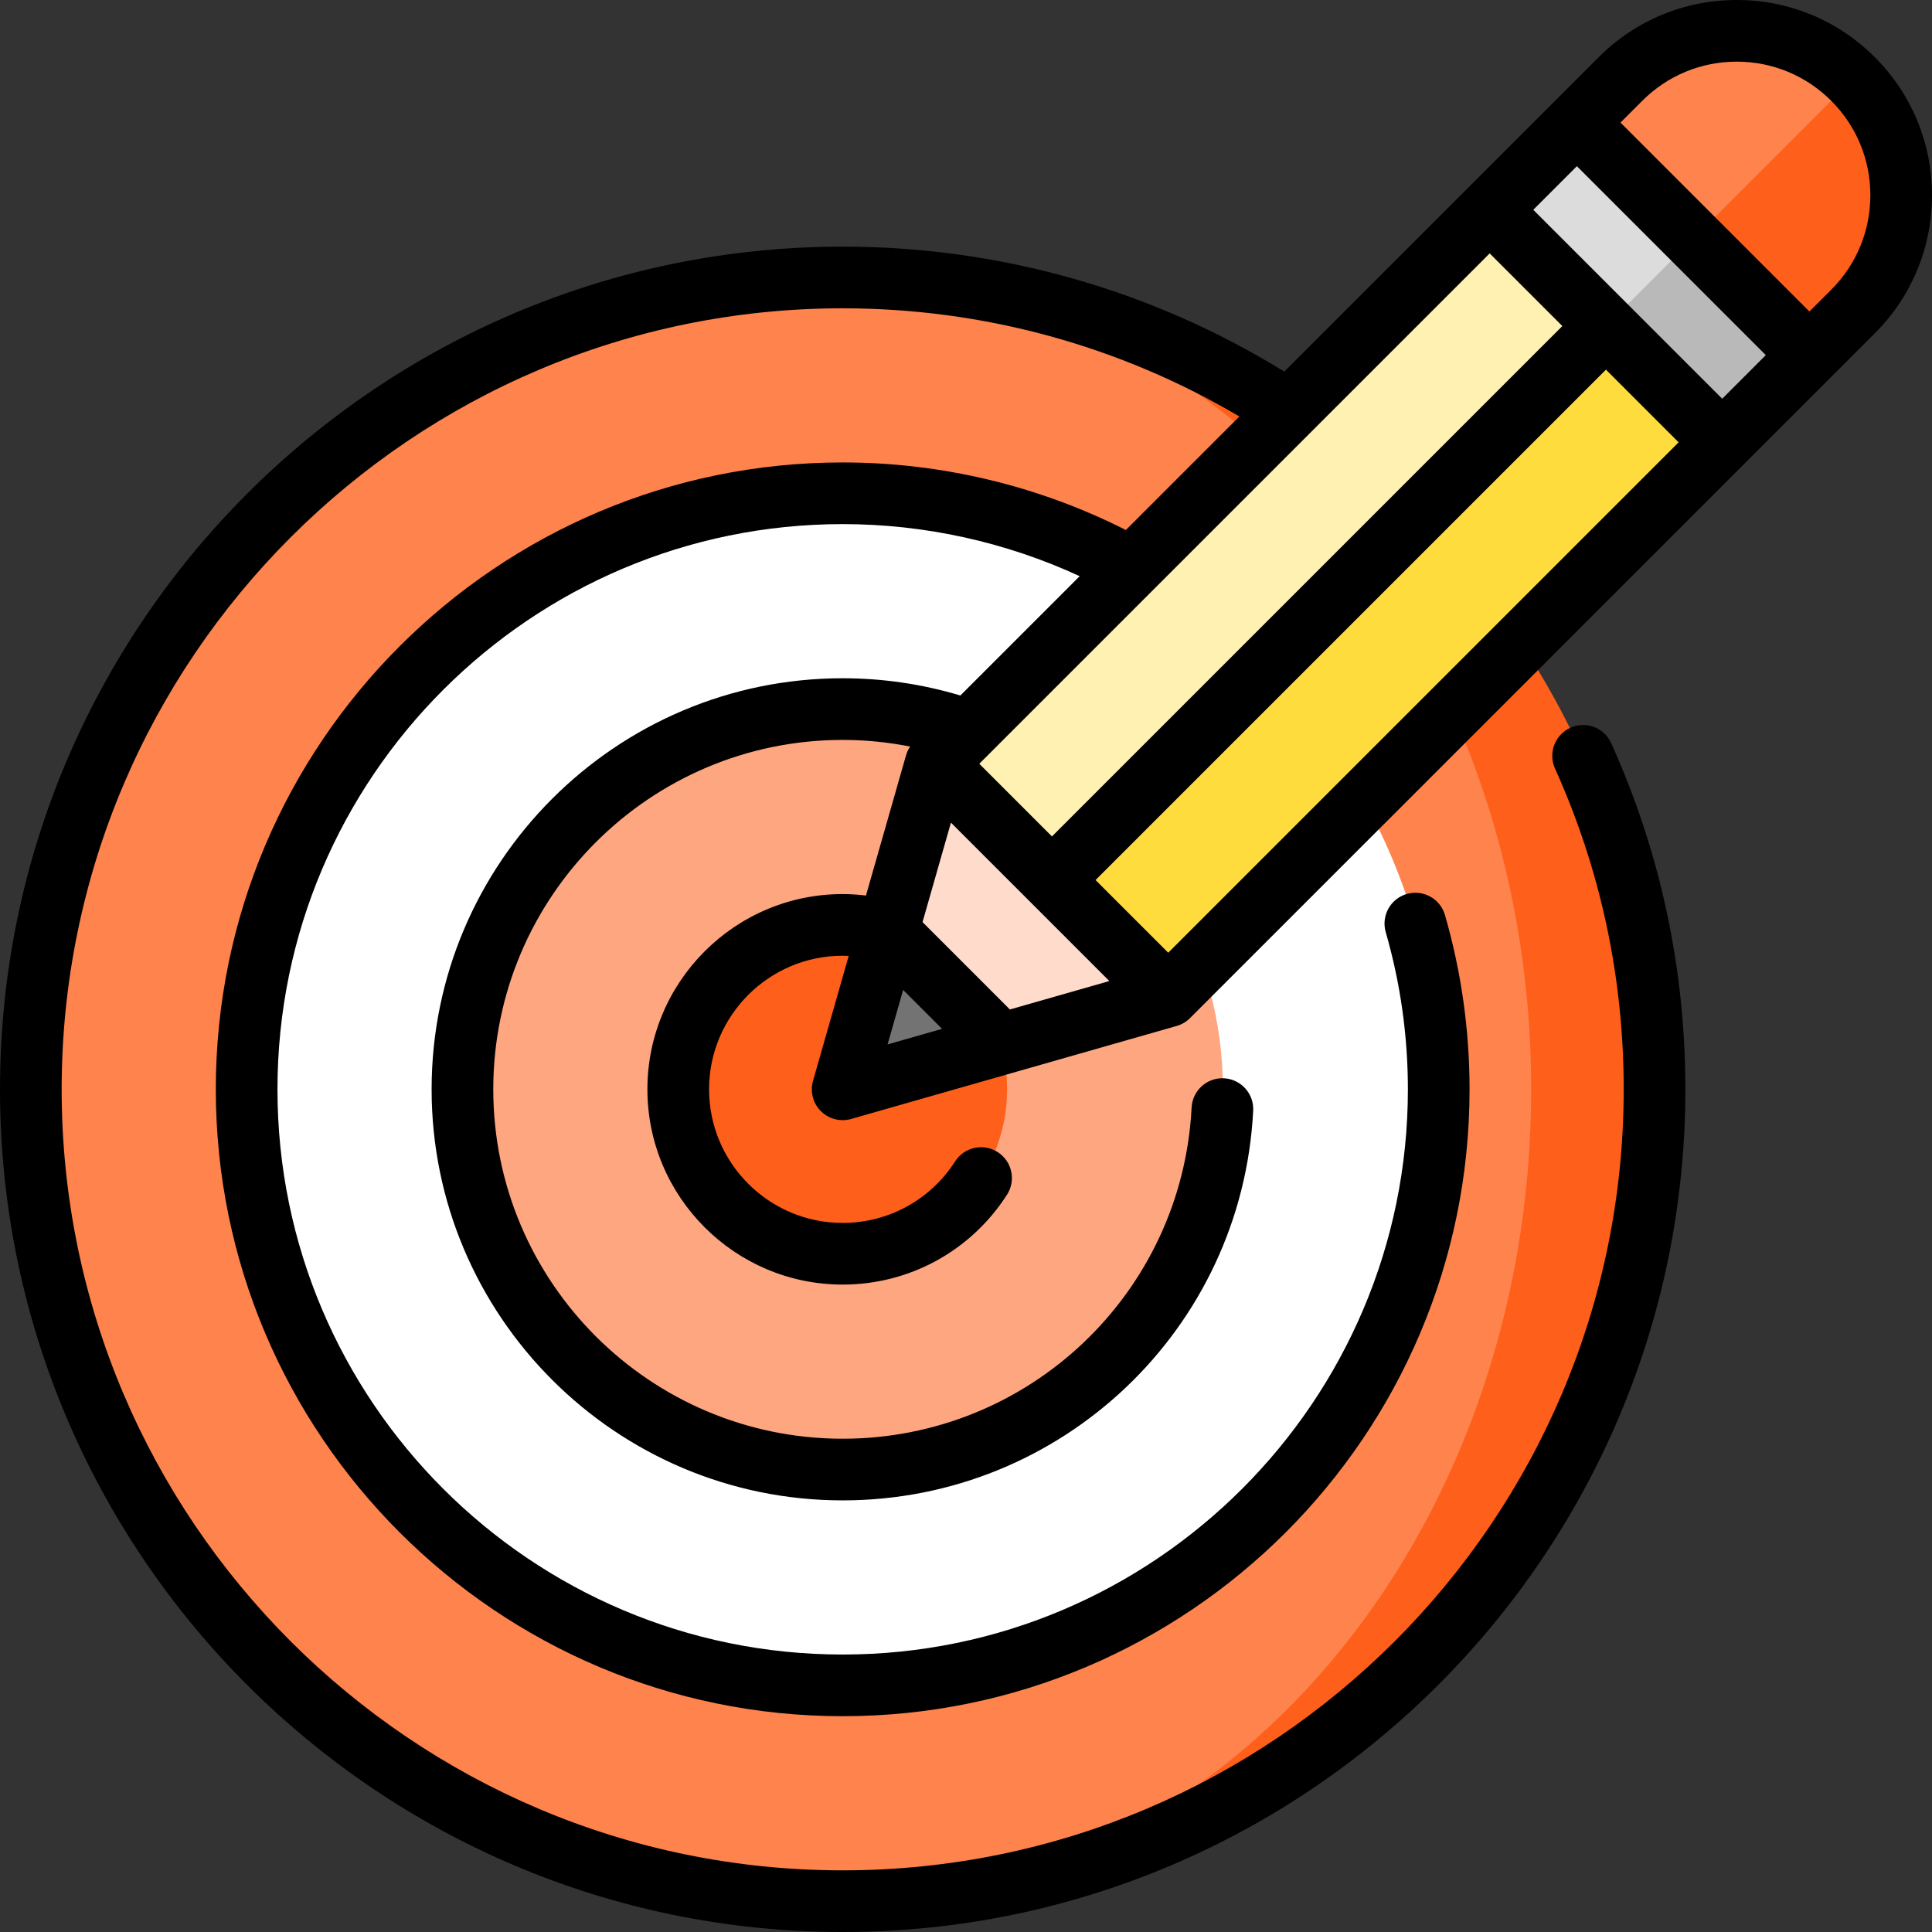
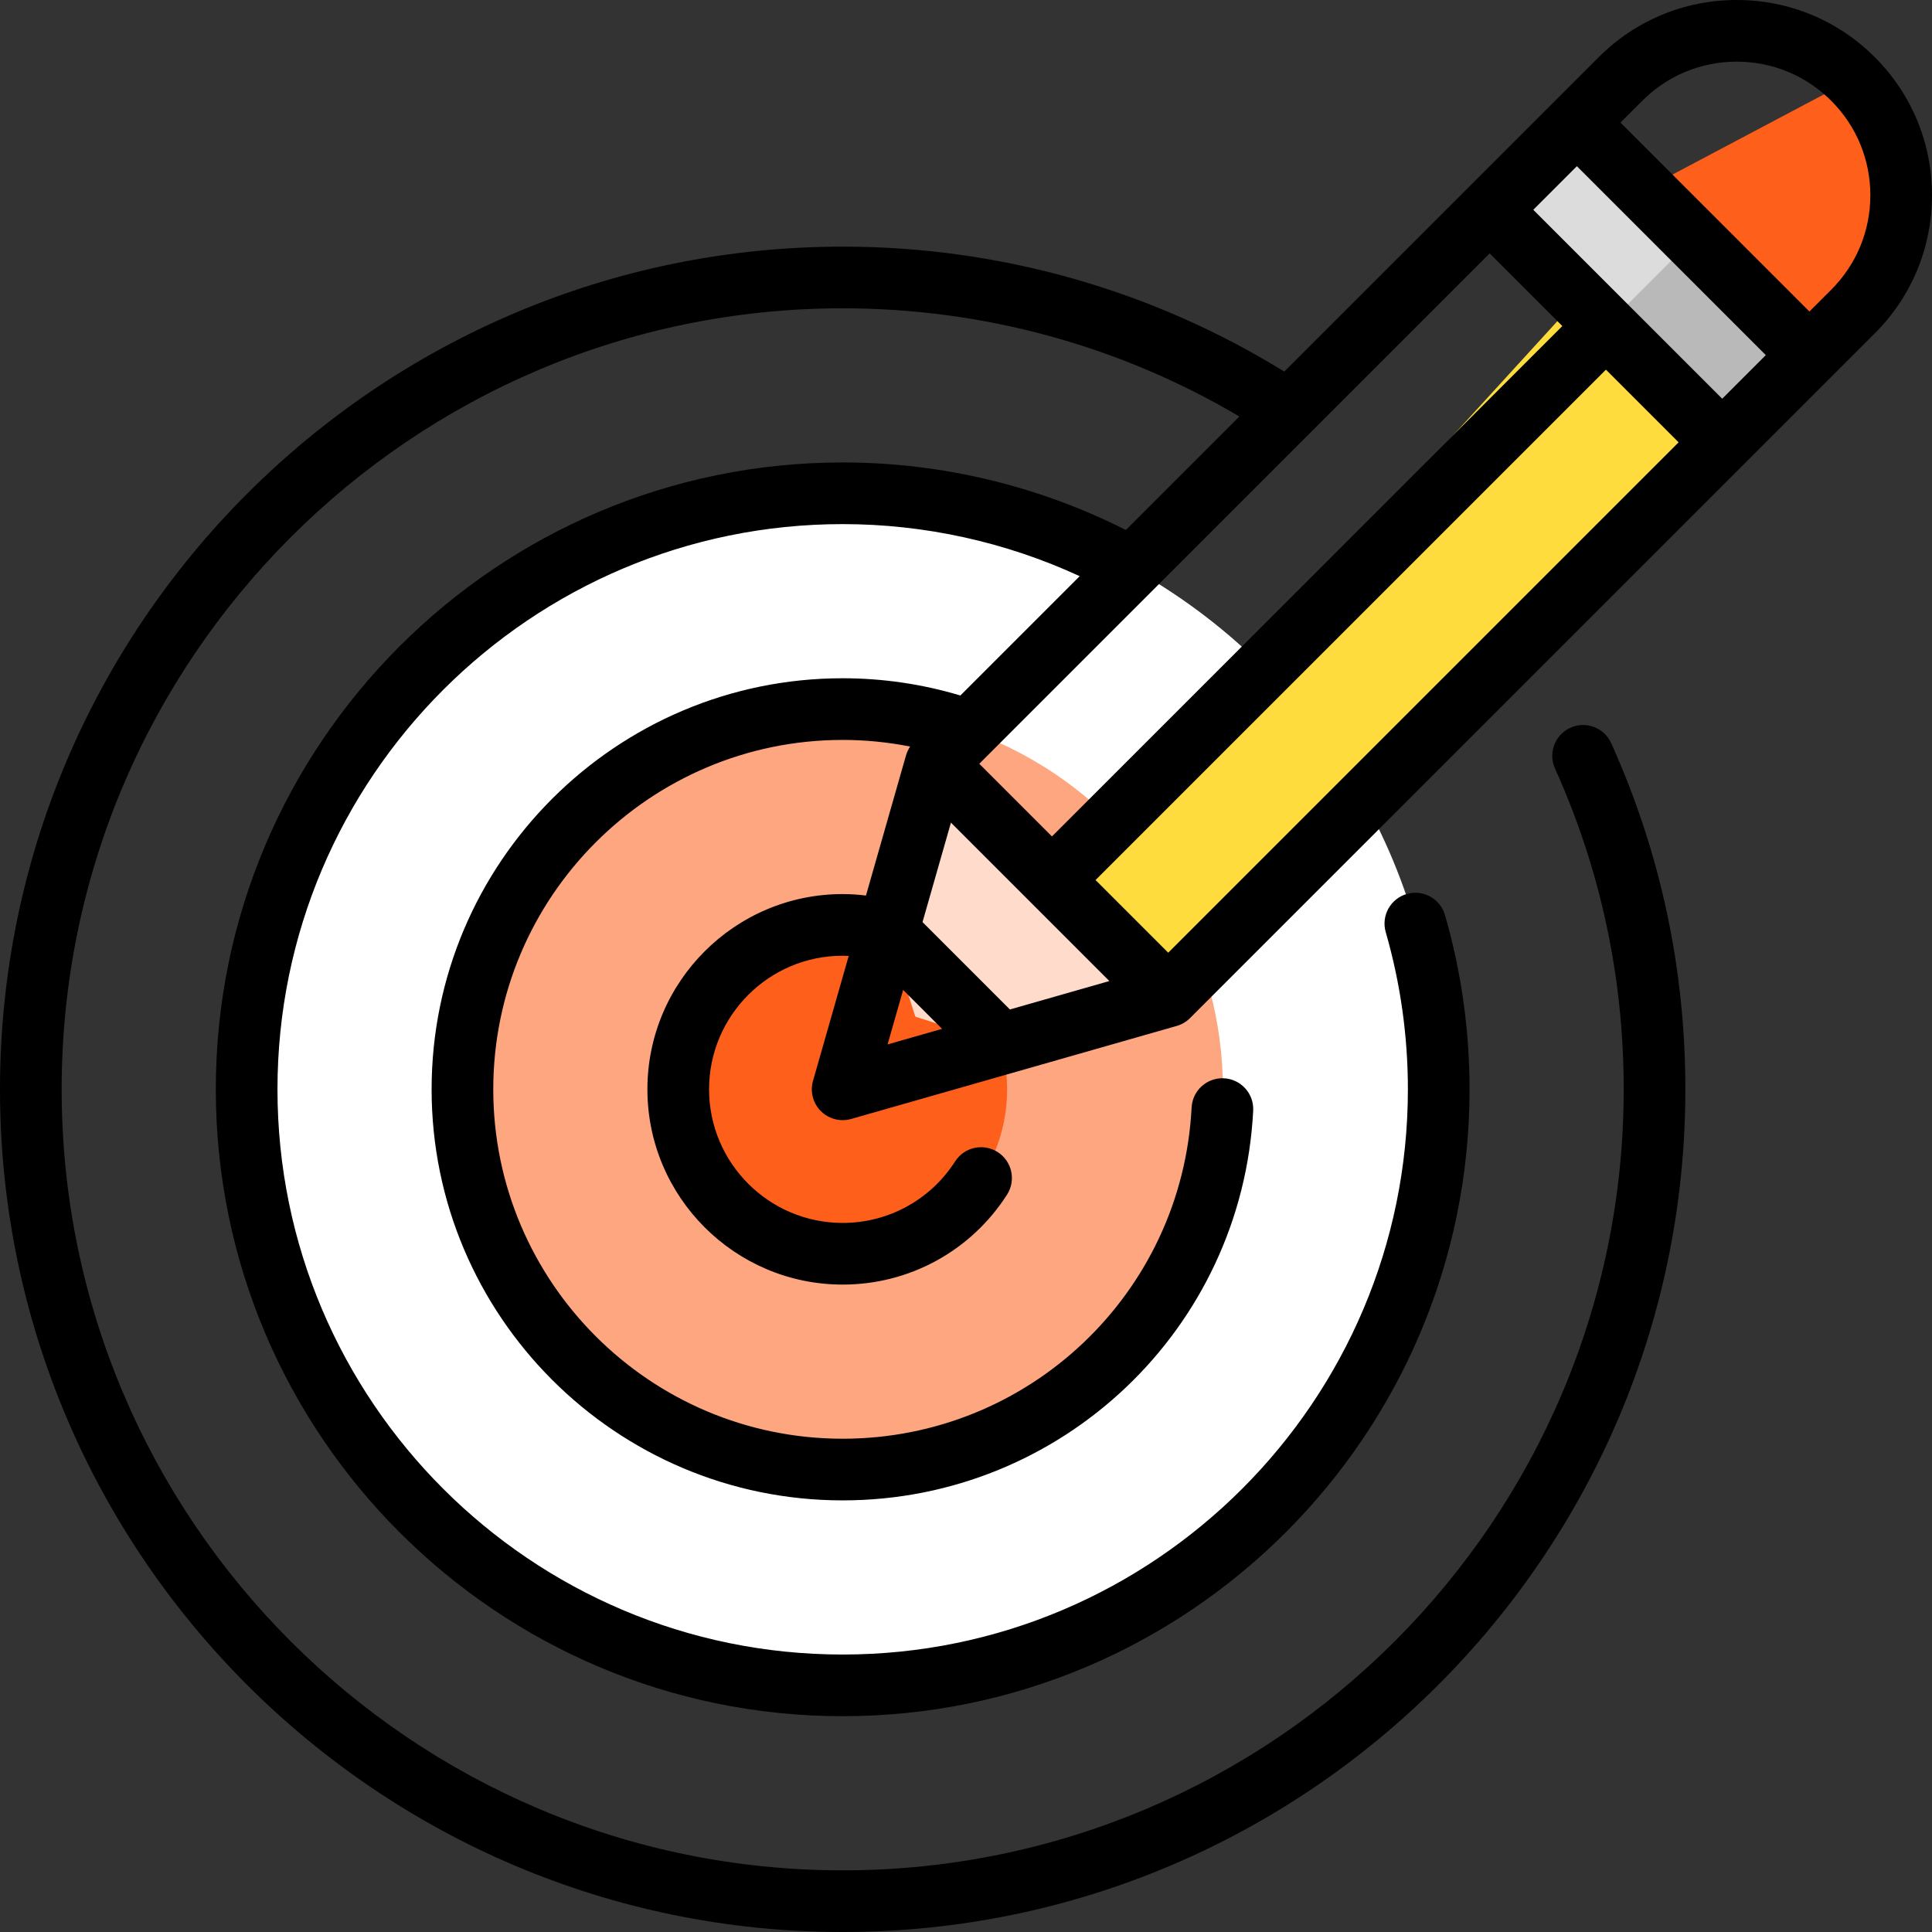
<svg xmlns="http://www.w3.org/2000/svg" version="1.1" id="Layer_1" x="0px" y="0px" viewBox="0 0 512 512" style="enable-background:new 0 0 512 512;" xml:space="preserve">
  <rect x="0" y="0" width="512" height="512" fill="#333333" stroke="none" />
-   <path style="fill:#FE5F1A;" d="M223.319,73.532V503.83c118.823,0,215.149-96.326,215.149-215.149S342.142,73.532,223.319,73.532z" />
-   <path style="fill:#FE834D;" d="M405.787,288.681c0-118.823-81.693-215.149-182.468-215.149  C104.496,73.532,8.17,169.858,8.17,288.681S104.496,503.83,223.319,503.83C324.094,503.83,405.787,407.504,405.787,288.681z" />
  <circle style="fill:#FFFFFF;" cx="223.319" cy="288.681" r="157.957" />
  <circle style="fill:#FEA680;" cx="223.319" cy="288.681" r="100.766" />
  <g>
    <circle style="fill:#FE5F1A;" cx="223.319" cy="288.681" r="43.574" />
    <path style="fill:#FE5F1A;" d="M491.067,20.933l-65.475,34.662l53.92,38.514l11.555-11.555   C508.084,65.54,508.084,37.949,491.067,20.933z" />
  </g>
-   <path style="fill:#FE834D;" d="M429.444,20.933L417.89,32.487l23.109,38.514l50.069-50.069  C474.05,3.916,446.461,3.916,429.444,20.933z" />
  <polygon style="fill:#FEDC3D;" points="265.243,246.757 309.592,264.031 456.403,117.22 425.592,71.002 " />
-   <polygon style="fill:#FFF1B1;" points="394.78,55.597 247.969,202.408 265.243,246.757 433.295,78.705 " />
  <polygon style="fill:#B9B9B9;" points="448.702,63.298 429.444,67.15 425.592,86.408 456.403,117.22 479.513,94.111 " />
  <rect x="405.389" y="37.671" transform="matrix(-0.707 0.707 -0.707 -0.707 761.979 -196.706)" style="fill:#DCDCDC;" width="32.681" height="43.574" />
  <polygon style="fill:#FFDBCC;" points="247.968,202.408 235.301,246.743 242.577,269.423 265.257,276.699 309.592,264.032 " />
-   <polygon style="fill:#737373;" points="223.319,288.681 265.257,276.699 235.301,246.743 " />
  <path d="M512,51.745c0-13.822-5.383-26.816-15.156-36.589C487.07,5.381,474.076,0,460.255,0c-13.822,0-26.816,5.381-36.588,15.155  l-34.659,34.658c-0.009,0.009-48.661,48.661-48.661,48.661c-35.156-21.678-75.469-33.112-117.028-33.112  C100.18,65.362,0,165.543,0,288.681S100.18,512,223.319,512s223.319-100.181,223.319-223.319c0-31.959-6.614-62.822-19.655-91.734  c-1.855-4.115-6.695-5.944-10.806-4.088c-4.113,1.856-5.944,6.695-4.087,10.808c12.082,26.786,18.209,55.39,18.209,85.015  c0,114.129-92.851,206.979-206.979,206.979S16.34,402.81,16.34,288.681S109.191,81.702,223.319,81.702  c37.215,0,73.346,9.889,105.127,28.673l-30.084,30.084c-23.141-11.724-48.949-17.906-75.043-17.906  c-91.603,0-166.128,74.524-166.128,166.128s74.524,166.128,166.128,166.128s166.128-74.524,166.128-166.128  c0-15.686-2.192-31.227-6.515-46.19c-1.252-4.335-5.783-6.834-10.117-5.581c-4.335,1.252-6.834,5.782-5.582,10.117  c3.897,13.488,5.873,27.503,5.873,41.654c0,82.592-67.194,149.787-149.787,149.787S73.532,371.273,73.532,288.681  s67.194-149.787,149.787-149.787c21.724,0,43.223,4.755,62.809,13.799l-31.619,31.619c-10.115-3.025-20.581-4.567-31.191-4.567  c-60.067,0-108.936,48.868-108.936,108.936s48.868,108.936,108.936,108.936c58.039,0,105.826-45.368,108.791-103.282  c0.231-4.507-3.235-8.347-7.742-8.578c-4.505-0.229-8.347,3.235-8.578,7.741c-2.52,49.222-43.139,87.779-92.472,87.779  c-51.057,0-92.596-41.538-92.596-92.596s41.538-92.596,92.596-92.596c6.032,0,12.007,0.601,17.876,1.756  c-0.069,0.102-0.131,0.208-0.195,0.313c-0.045,0.073-0.088,0.147-0.131,0.222c-0.131,0.229-0.248,0.462-0.355,0.7  c-0.023,0.051-0.049,0.1-0.071,0.153c-0.126,0.3-0.236,0.605-0.326,0.915c-0.007,0.02-10.625,37.182-10.625,37.182  c-2.049-0.247-4.111-0.389-6.176-0.389c-28.531,0-51.745,23.213-51.745,51.745s23.212,51.745,51.745,51.745  c17.693,0,33.975-8.906,43.556-23.821c2.438-3.796,1.338-8.851-2.459-11.289c-3.796-2.438-8.851-1.339-11.29,2.46  c-6.559,10.211-17.702,16.309-29.806,16.309c-19.521,0-35.404-15.882-35.404-35.404s15.883-35.404,35.404-35.404  c0.535,0,1.069,0.029,1.602,0.053l-9.459,33.107c-0.815,2.853-0.02,5.924,2.079,8.022c1.553,1.553,3.641,2.392,5.778,2.392  c0.749,0,1.503-0.103,2.244-0.315l86.273-24.65c1.336-0.381,2.55-1.097,3.533-2.077L462.179,123  c0.004-0.004,34.666-34.666,34.666-34.666C506.619,78.56,512,65.566,512,51.745z M456.403,105.666l-50.068-50.069l11.554-11.554  l50.069,50.068L456.403,105.666z M309.591,252.477l-19.257-19.257L425.592,97.963l19.257,19.258L309.591,252.477z M267.635,267.522  l-23.157-23.158l7.532-26.36l41.985,41.986L267.635,267.522z M347.246,114.685c0.016-0.016,0.034-0.033,0.05-0.05L394.78,67.15  l19.257,19.258L278.78,221.664l-19.257-19.258L347.246,114.685z M239.343,262.339l10.318,10.318l-14.446,4.128L239.343,262.339z   M485.29,76.778l-5.777,5.778l-50.069-50.069l5.777-5.777c6.688-6.688,15.578-10.371,25.035-10.371  c9.457,0,18.347,3.683,25.035,10.371c6.688,6.686,10.37,15.577,10.37,25.035S491.978,70.093,485.29,76.778z" />
  <g>
</g>
  <g>
</g>
  <g>
</g>
  <g>
</g>
  <g>
</g>
  <g>
</g>
  <g>
</g>
  <g>
</g>
  <g>
</g>
  <g>
</g>
  <g>
</g>
  <g>
</g>
  <g>
</g>
  <g>
</g>
  <g>
</g>
</svg>